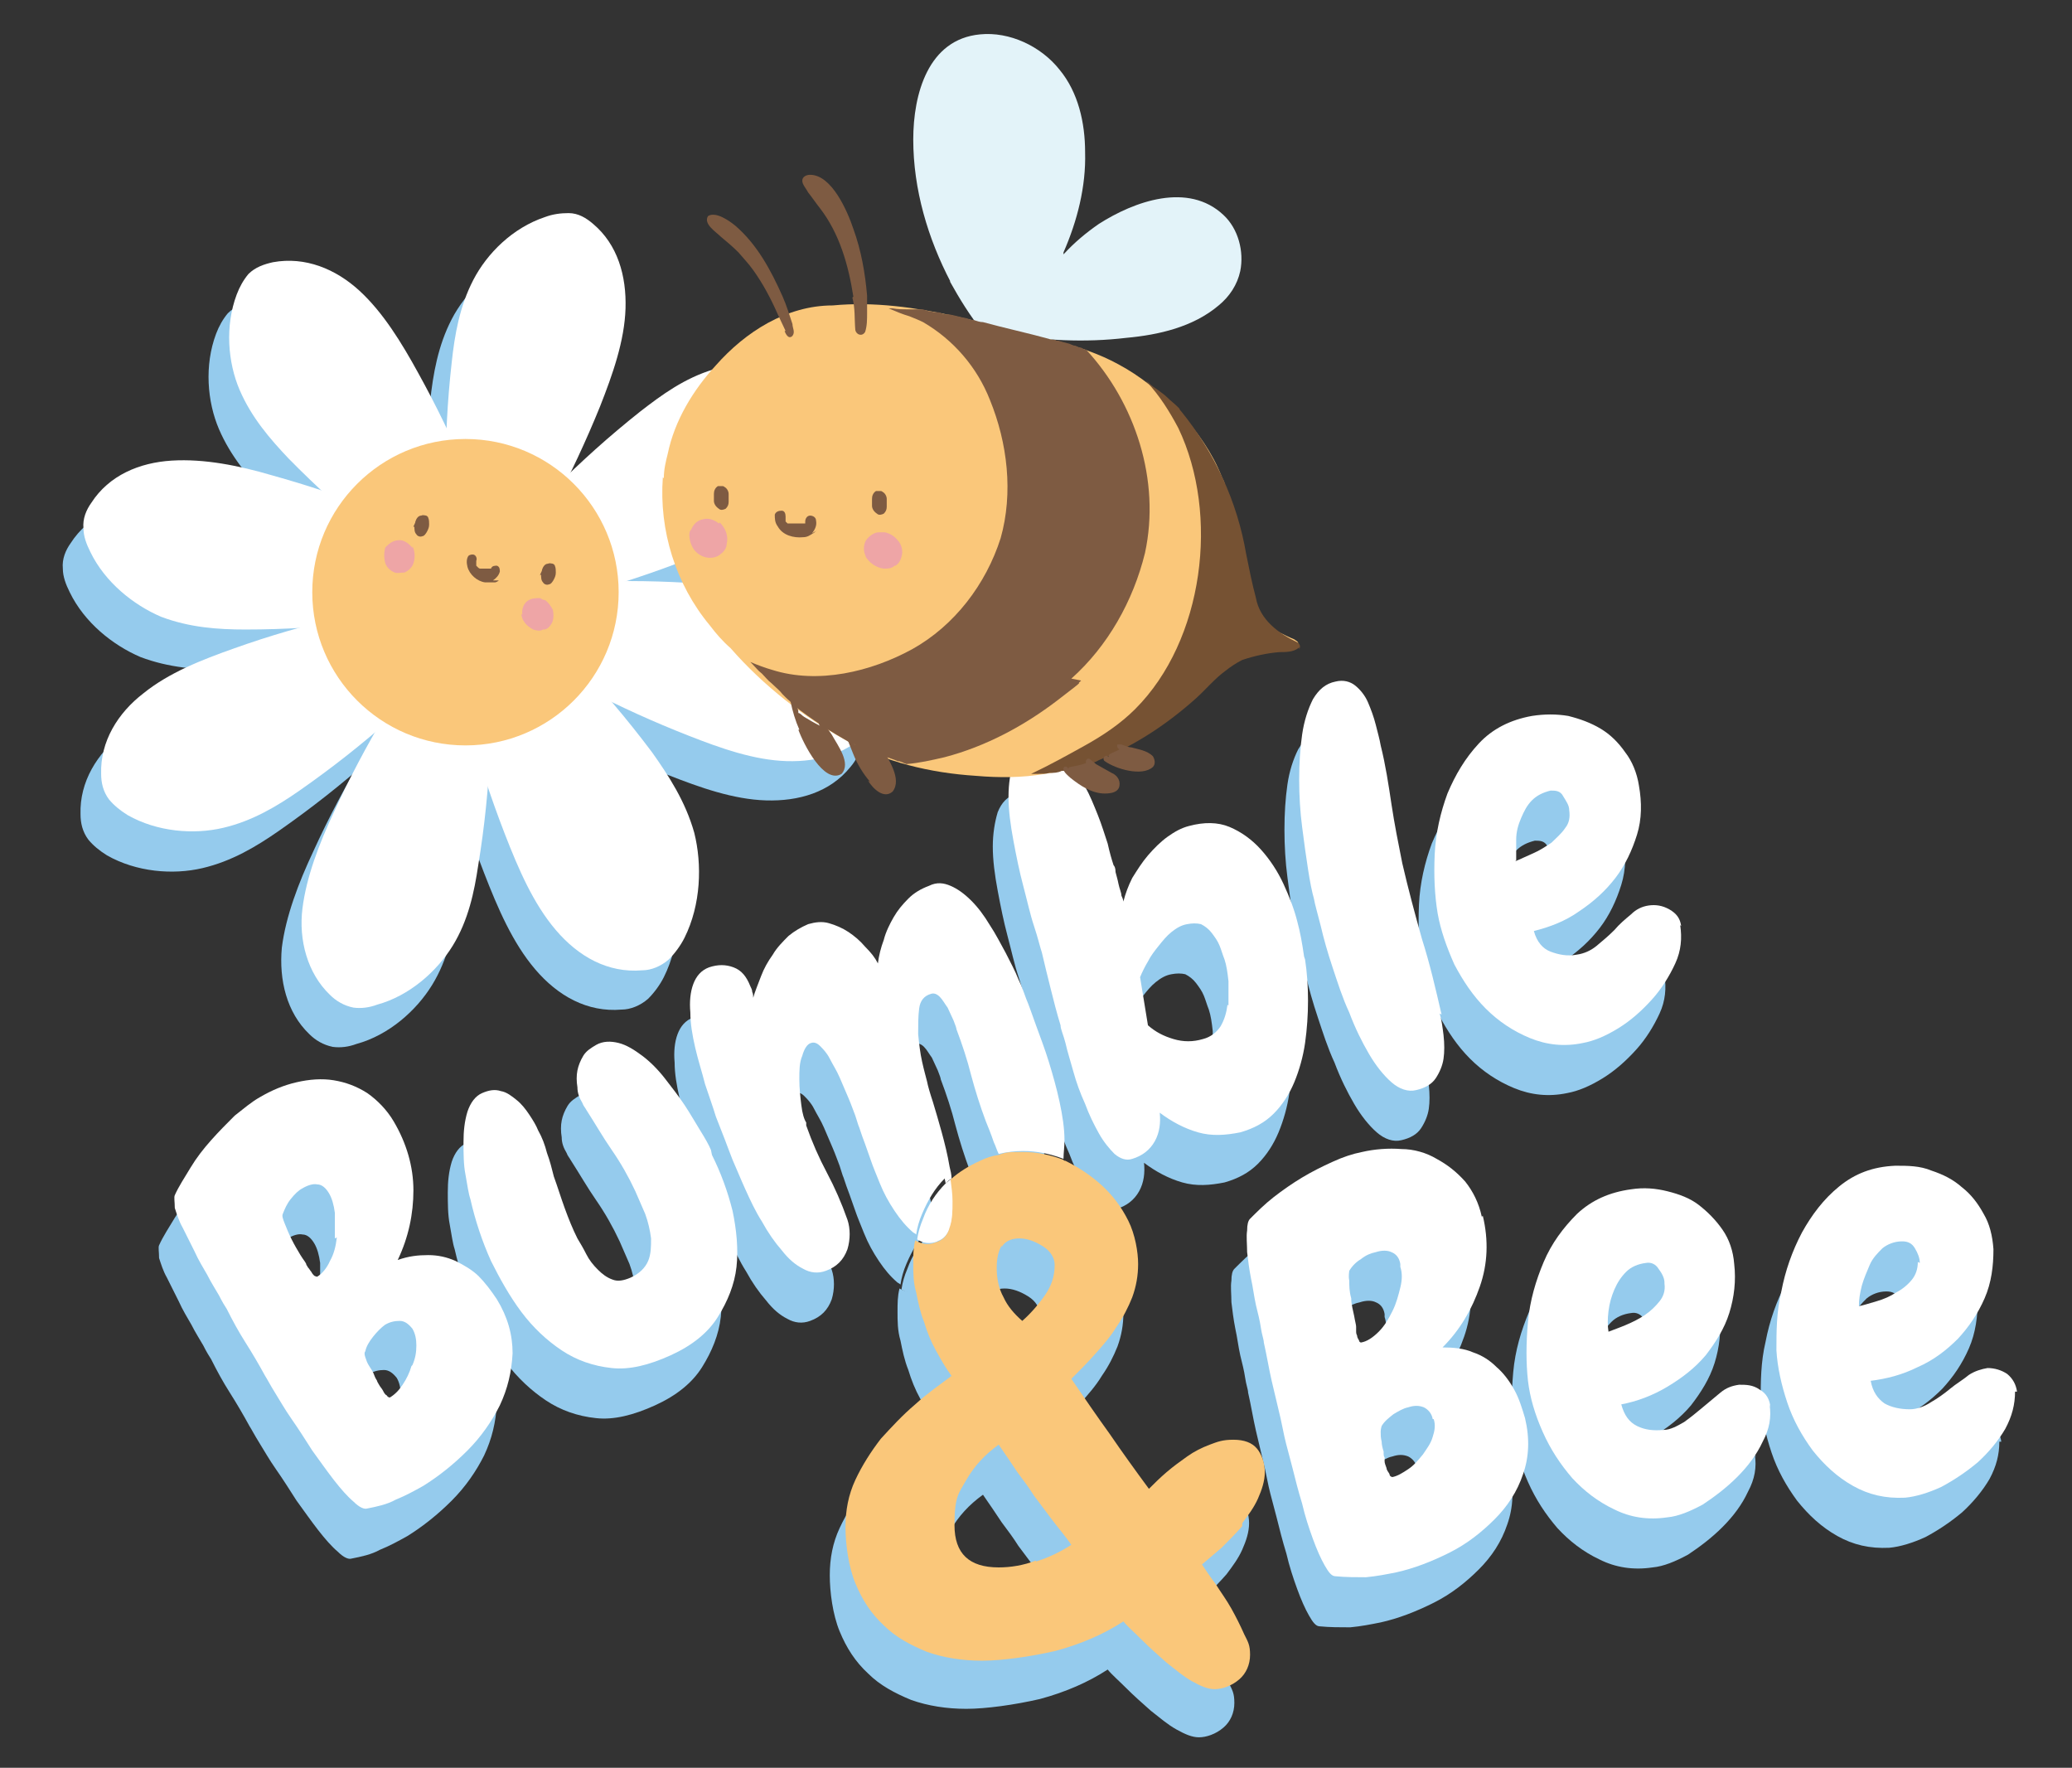
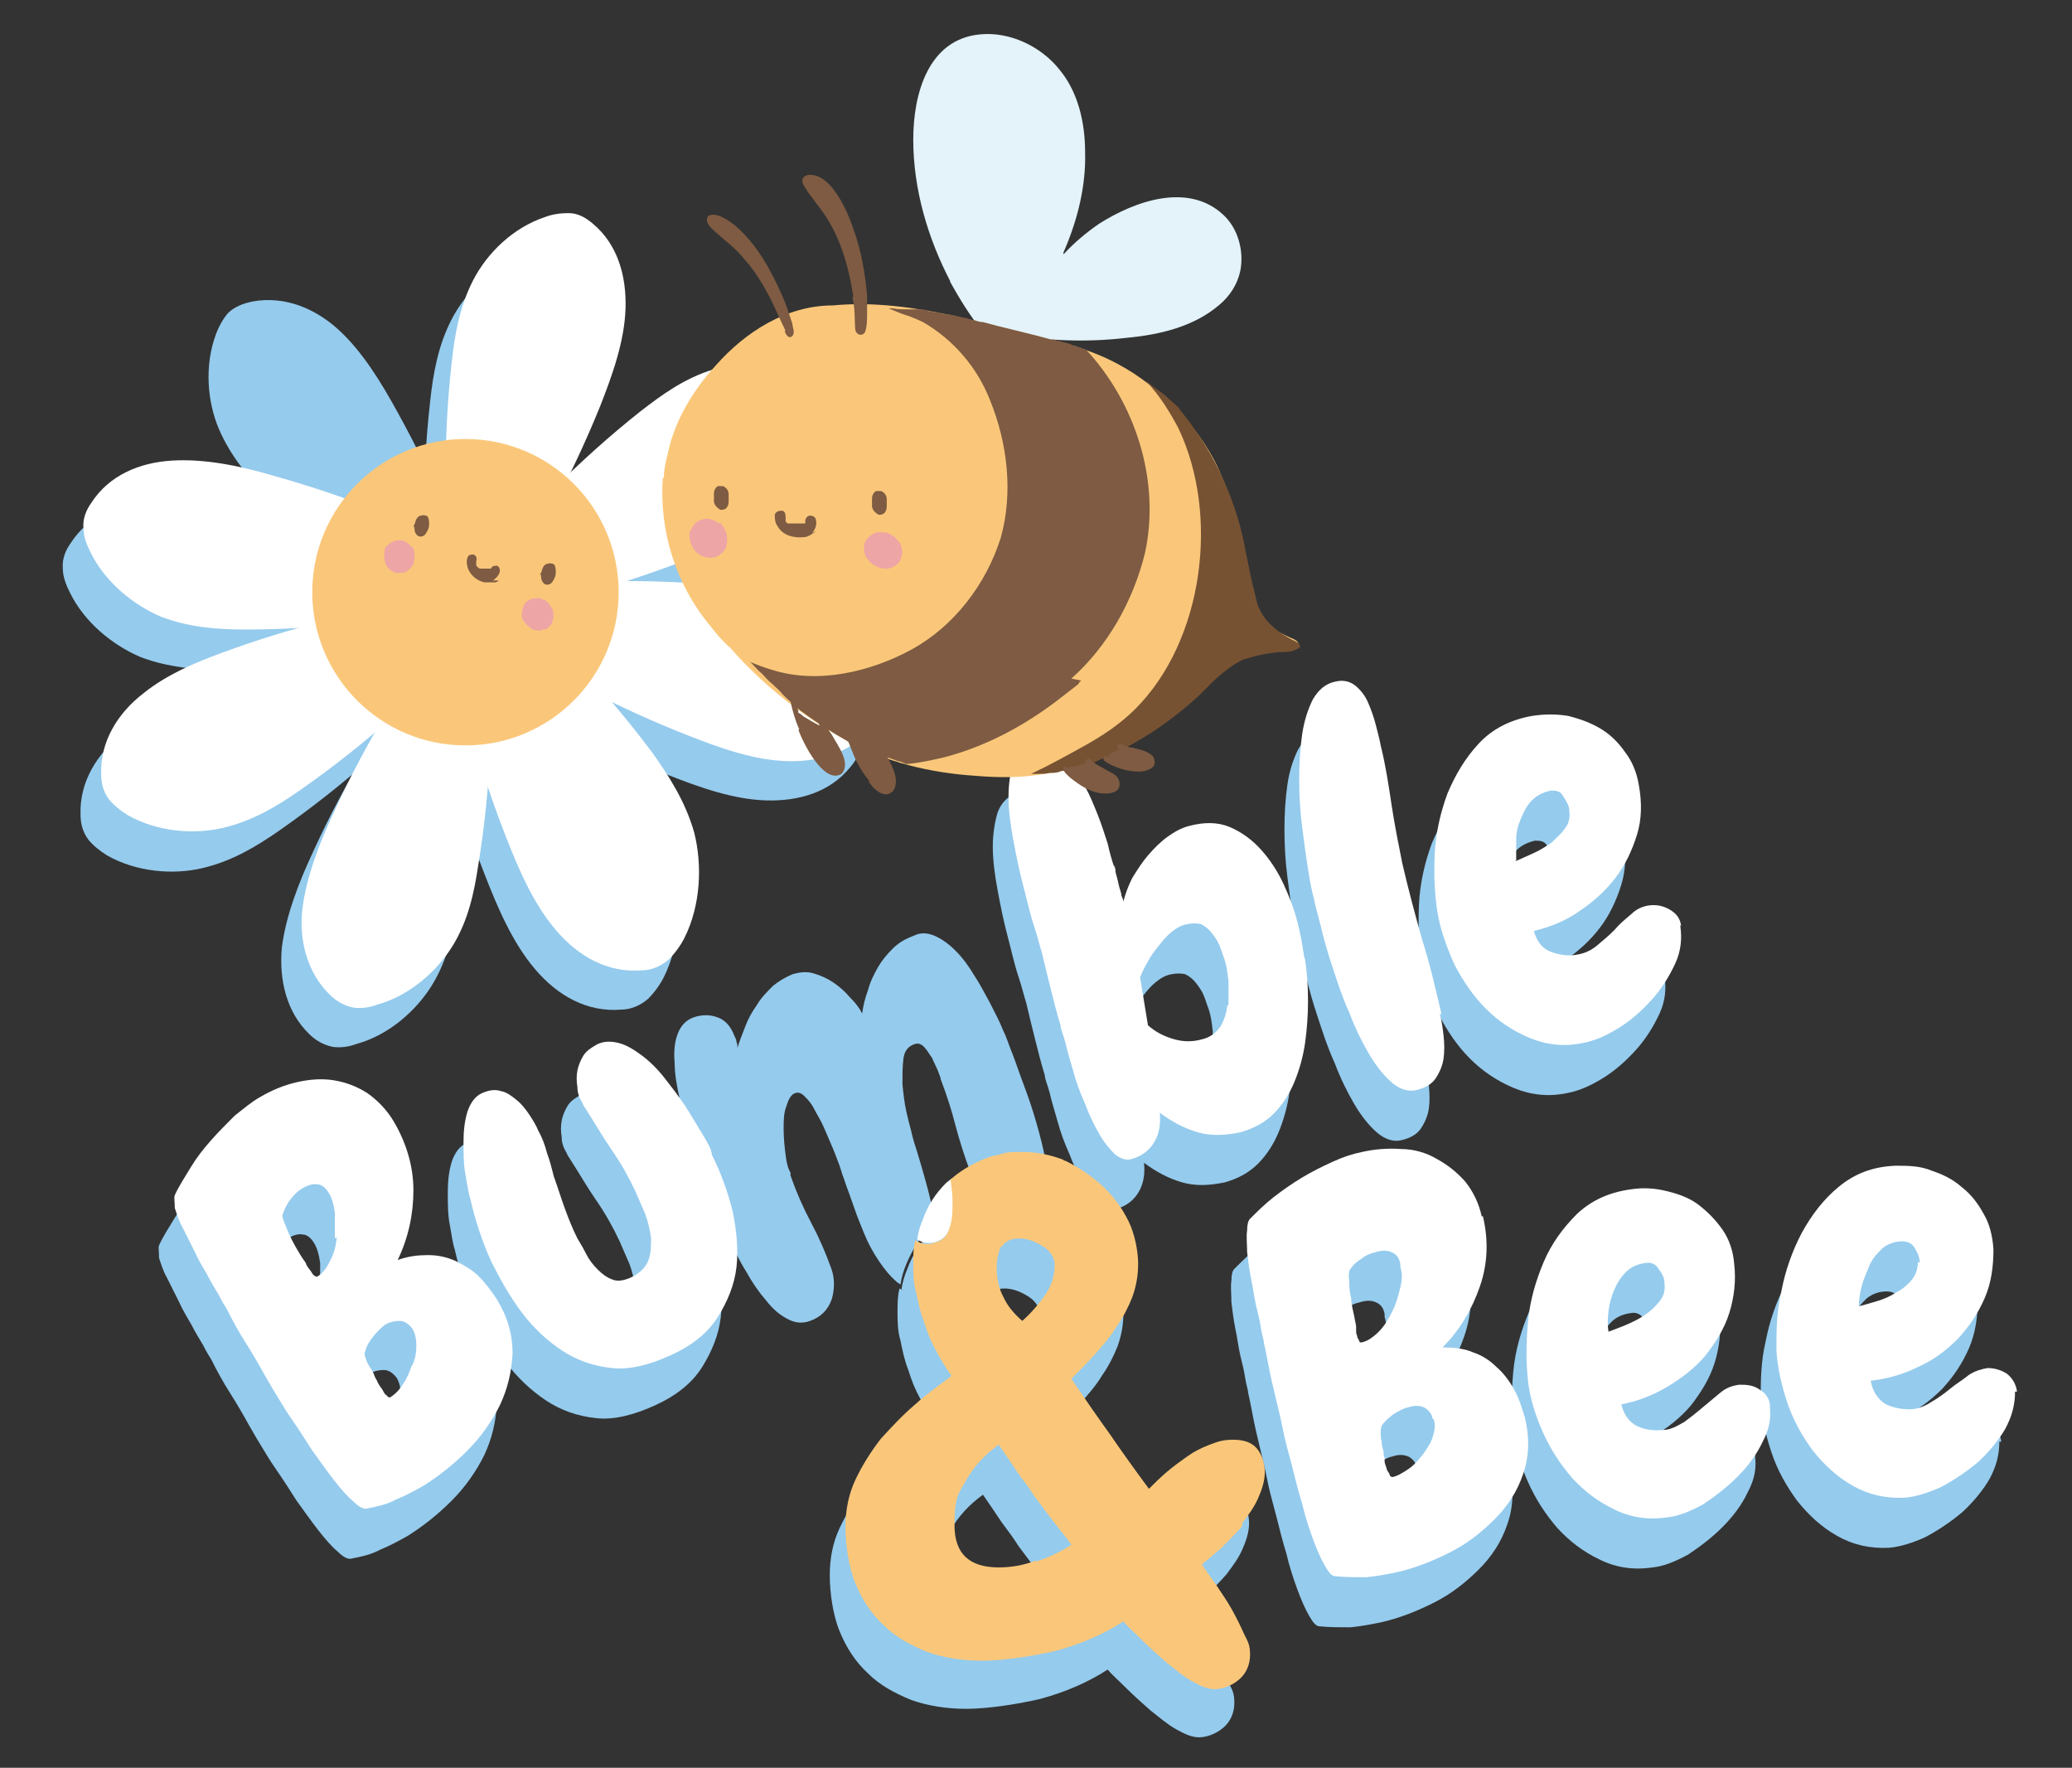
<svg xmlns="http://www.w3.org/2000/svg" id="Layer_1" version="1.1" viewBox="0 0 211 180">
  <rect x="0" y="0" width="211" height="180" fill="#333333" stroke="none" />
  <defs>
    <style>
      .st0 {
        fill: #7e5b42;
      }

      .st1 {
        fill: #eea5a6;
      }

      .st2 {
        fill: #765233;
      }

      .st3 {
        fill: #95cbed;
      }

      .st4 {
        fill: #fac77a;
      }

      .st5 {
        fill: #fff;
      }

      .st6 {
        fill: #e3f3f9;
      }
    </style>
  </defs>
  <g>
    <g>
      <g>
        <path class="st3" d="M124.1,151.6c-.8,0-1.6.2-2.4.5-.8.3-1.6.7-2.3,1.2-.7.5-1.4,1-2.1,1.6-.7.6-1.2,1.1-1.8,1.7-1.4-1.9-2.7-3.7-4-5.6-1.3-1.8-2.6-3.7-3.9-5.6.8-.8,1.6-1.6,2.4-2.5.8-.9,1.6-1.8,2.2-2.8.7-1,1.2-2,1.6-3,.4-1.1.6-2.2.6-3.4s-.3-3-1-4.4c-.7-1.4-1.6-2.6-2.7-3.6-1.1-1-2.3-1.8-3.7-2.5,0,0-.2,0-.2-.1,0,.5-.2.9-.3,1.3-.3.9-.9,1.5-1.8,1.8-.8.3-1.5.2-2.1-.3-.6-.5-1.2-1.2-1.7-2-.3-.5-.5-.9-.8-1.4-.7.1-1.3.3-1.9.6-1.1.5-2.1,1.1-3,1.9.1.8.2,1.5.2,2.2,0,1,0,1.9-.3,2.7-.2.8-.7,1.3-1.4,1.5-.7.3-1.4.2-2.1-.2-.2.8-.2,1.5-.2,2.4s0,1.9.3,2.9c.2,1,.4,2,.8,3,.3,1,.7,2,1.2,2.9.5.9,1,1.8,1.6,2.6-1.2.9-2.5,1.8-3.7,2.9-1.3,1.1-2.4,2.3-3.5,3.5-1,1.3-1.9,2.7-2.6,4.2-.7,1.5-1,3.1-1,4.8s.3,4,1,5.7c.7,1.7,1.6,3.1,2.9,4.3,1.2,1.2,2.7,2,4.4,2.7,1.7.6,3.6.9,5.6.9s4.9-.4,7.5-1c2.6-.7,4.9-1.7,6.9-3,.4.5,1.1,1.1,1.9,1.9.8.8,1.6,1.5,2.5,2.3.9.7,1.7,1.4,2.6,1.9.9.5,1.6.8,2.3.8s1.7-.3,2.5-1c.7-.6,1.1-1.5,1.1-2.5s-.2-1.3-.6-2.1c-.4-.9-.8-1.7-1.3-2.6-.5-.9-1.1-1.7-1.6-2.5-.6-.8-1-1.4-1.4-2,.6-.5,1.3-1.1,2-1.7.7-.7,1.4-1.4,2.1-2.2.6-.8,1.2-1.6,1.6-2.5.4-.9.7-1.8.7-2.7s-.3-1.8-.8-2.4c-.5-.6-1.3-.9-2.4-.9ZM100.5,132.1c.3-.6,1-.9,1.8-.9s1.6.3,2.4.8c.8.5,1.2,1.2,1.2,1.9,0,1.1-.3,2.1-1,3.1-.7,1-1.5,1.9-2.3,2.6-.8-.7-1.5-1.5-1.9-2.4-.5-.9-.7-1.9-.7-3s.2-1.7.5-2.3ZM103.9,164c-1.3.5-2.6.7-3.8.7-3,0-4.5-1.4-4.5-4.3s.4-3.2,1.2-4.6c.8-1.4,1.9-2.6,3.3-3.6.7,1,1.3,1.9,1.9,2.8.6.8,1.2,1.6,1.7,2.4.6.8,1.2,1.6,1.8,2.4.6.8,1.3,1.6,2,2.6-1.1.7-2.3,1.3-3.6,1.7Z" />
        <path class="st3" d="M47.2,135.1c-.7-.7-1.6-1.2-2.4-1.6-.9-.4-1.8-.6-2.8-.6-1,0-2,.1-3.1.5,1.1-2.3,1.6-4.7,1.6-7.1,0-2.4-.7-4.8-2-7-.7-1.2-1.7-2.2-2.7-2.9-1.1-.7-2.2-1.1-3.4-1.3-1.2-.2-2.5-.1-3.8.2-1.3.3-2.5.8-3.7,1.5-.9.5-1.7,1.2-2.6,1.9-.8.8-1.6,1.6-2.4,2.5-.8.9-1.5,1.8-2.1,2.8-.6,1-1.2,1.9-1.6,2.8-.1.2,0,.7,0,1.3.2.6.4,1.3.8,2,.4.8.8,1.6,1.2,2.4.4.9.9,1.7,1.3,2.4.4.8.8,1.4,1.2,2.1.3.6.6,1.1.8,1.4.6,1.2,1.2,2.3,1.9,3.4.7,1.1,1.4,2.3,2,3.4.2.3.5.9,1,1.7.5.8,1,1.7,1.7,2.7.7,1,1.4,2.1,2.1,3.2.8,1.1,1.5,2.1,2.2,3,.7.9,1.4,1.7,2,2.2.6.6,1.1.8,1.4.7,1-.2,2-.4,2.9-.9,1-.4,1.9-.9,2.8-1.4,1.6-1,3.1-2.2,4.5-3.6,1.4-1.4,2.5-3,3.3-4.6.8-1.7,1.2-3.4,1.3-5.3,0-1.9-.5-3.7-1.6-5.5-.6-.9-1.2-1.7-1.9-2.4ZM32.8,131.1c-.1.9-.3,1.7-.7,2.4-.3.7-.8,1.3-1.3,1.6,0,0-.1,0-.3-.1-.1-.1-.2-.2-.3-.4-.1-.1-.2-.3-.3-.4s-.1-.2-.2-.3c0-.2-.3-.5-.6-1-.3-.5-.6-1-.9-1.6-.3-.6-.5-1.1-.7-1.6-.2-.5-.3-.8-.2-1,.2-.5.4-1,.8-1.5.4-.5.8-.9,1.2-1.1.5-.3,1.1-.5,1.5-.4.5,0,.9.4,1.2.9.3.5.5,1.2.6,2,0,.9,0,1.7,0,2.6ZM40.3,144.1c-.2.7-.5,1.3-.9,1.9-.4.6-.8,1-1.3,1.3,0,0-.2,0-.3-.2-.2-.1-.3-.3-.4-.5-.1-.2-.3-.4-.4-.6-.1-.2-.2-.3-.2-.4,0,0-.2-.3-.3-.6-.1-.3-.3-.6-.5-.9-.2-.3-.3-.6-.4-.9-.1-.3-.1-.5,0-.6.1-.5.4-1,.8-1.5.4-.5.8-.9,1.2-1.2.5-.3,1-.4,1.5-.4.5,0,.9.3,1.3.8.3.5.4,1.1.4,1.7,0,.7-.1,1.3-.4,2Z" />
        <path class="st3" d="M70.8,122.2c-.2-.5-.6-1.2-1.1-2-.5-.8-1-1.7-1.6-2.6-.6-.9-1.3-1.8-2-2.7-.7-.9-1.5-1.7-2.3-2.3-.8-.6-1.6-1.1-2.4-1.3-.8-.2-1.6-.2-2.3.2-.5.3-1,.6-1.3,1.1-.3.5-.5,1-.6,1.5-.1.5-.1,1.1,0,1.7,0,.6.2,1.1.5,1.6.1.3.3.5.4.7.9,1.4,1.7,2.8,2.6,4.1.9,1.3,1.7,2.7,2.4,4.2.3.7.6,1.4,1,2.3.3.8.5,1.7.6,2.5,0,.8,0,1.6-.3,2.3-.3.7-.9,1.3-1.8,1.7-.7.3-1.3.4-1.8.2-.6-.2-1.1-.6-1.5-1-.5-.5-.9-1-1.2-1.6-.3-.6-.6-1.1-.9-1.6-.5-1-.9-2-1.3-3.1-.4-1.1-.7-2.1-1.1-3.2-.2-.8-.4-1.6-.7-2.4-.2-.8-.5-1.6-.9-2.3-.2-.5-.5-1-.9-1.6-.4-.6-.8-1.1-1.3-1.5-.5-.4-1-.8-1.6-.9-.6-.2-1.2-.1-1.9.2-.7.3-1.2,1-1.5,1.9-.3,1-.4,2-.4,3.1,0,1.1,0,2.3.2,3.3.2,1.1.3,1.9.5,2.5.5,2.2,1.2,4.3,2.1,6.3.9,1.8,1.9,3.6,3.1,5.2,1.2,1.6,2.6,2.9,4.1,3.9,1.5,1,3.2,1.6,5.1,1.8,1.8.2,3.8-.3,6-1.3,2.2-1,3.8-2.3,4.8-3.9,1-1.6,1.7-3.3,1.9-5.1.2-1.8,0-3.8-.4-5.7-.5-2-1.2-3.9-2.1-5.7Z" />
        <path class="st3" d="M94.7,125.6c.2-.2.4-.4.6-.5,0-.4-.1-.8-.2-1.2-.2-1.2-.5-2.4-.8-3.5-.3-1.1-.6-2.1-.9-3.1-.3-.9-.5-1.6-.6-2.1-.1-.4-.3-1.1-.5-2-.2-.9-.3-1.8-.4-2.8,0-1,0-1.8.1-2.6.1-.8.5-1.3,1.2-1.5.3-.1.6,0,.9.3.3.3.5.7.8,1.1.2.4.4.9.6,1.3.2.5.3.8.3.9.6,1.6,1.1,3.1,1.5,4.7.4,1.5.9,3.1,1.5,4.7.2.5.5,1.2.8,2.1.2.4.3.8.5,1.2.8-.2,1.7-.3,2.5-.3,1.4,0,2.8.3,4.1.8,0-.6.1-1.2.1-1.9,0-1.2-.2-2.5-.5-3.9-.3-1.4-.7-2.8-1.1-4.1-.4-1.3-.9-2.6-1.3-3.7-.4-1.1-.7-2-1-2.7-.2-.5-.4-1.2-.8-2-.3-.8-.8-1.7-1.3-2.7-.5-.9-1-1.9-1.6-2.8-.6-1-1.2-1.8-1.9-2.5-.7-.7-1.4-1.2-2.1-1.5-.7-.3-1.4-.4-2.2,0-.8.3-1.5.7-2.1,1.3-.6.6-1.1,1.2-1.5,1.9-.4.7-.8,1.5-1,2.3-.3.8-.5,1.6-.6,2.4-.3-.6-.7-1.1-1.3-1.7-.5-.6-1.1-1.1-1.7-1.5-.6-.4-1.3-.7-2-.9-.7-.2-1.4-.1-2.1.1-.7.3-1.4.7-2,1.2-.6.6-1.2,1.2-1.6,1.9-.5.7-.9,1.4-1.2,2.2-.3.8-.6,1.5-.8,2.2,0-.2,0-.4-.1-.6,0-.2-.1-.4-.2-.6-.4-1-.9-1.6-1.7-1.9-.8-.3-1.6-.3-2.5,0-.8.3-1.3.9-1.6,1.7-.3.8-.4,1.8-.3,2.9,0,1.1.2,2.3.5,3.6.3,1.3.7,2.5,1,3.7.4,1.2.8,2.3,1.1,3.3.4,1,.7,1.8.9,2.3.2.5.4,1.1.8,2.1.4.9.8,1.9,1.3,3,.5,1.1,1,2.2,1.7,3.3.6,1.1,1.3,2.1,2,2.9.7.9,1.4,1.5,2.2,1.9.7.4,1.5.5,2.3.2,1.1-.4,1.8-1.1,2.2-2.2.3-1,.3-2.1,0-3-.6-1.7-1.3-3.3-2.1-4.8-.8-1.5-1.5-3.1-2.1-4.8v-.3c-.2-.3-.4-.9-.5-1.8-.1-.8-.2-1.7-.2-2.6,0-.9,0-1.7.3-2.4.2-.7.5-1.2.9-1.3.3-.1.6,0,.9.3.3.3.7.7,1,1.3.3.6.7,1.2,1,1.9s.6,1.4.9,2.1c.3.7.5,1.3.7,1.8.2.6.3,1,.4,1.2.2.6.4,1.2.6,1.7.2.6.4,1.1.6,1.7.2.6.5,1.3.9,2.3.4,1,.9,1.9,1.5,2.8.6.9,1.2,1.6,1.9,2.2,0,0,.2.1.3.2.1-.7.3-1.4.6-2.1.6-1.4,1.3-2.6,2.3-3.6Z" />
        <path class="st3" d="M93.8,131.5c.7-.2,1.1-.7,1.4-1.5.2-.8.3-1.7.3-2.7,0-.7,0-1.4-.2-2.2-.2.2-.4.3-.6.5-1,1-1.8,2.2-2.3,3.6-.3.7-.5,1.4-.6,2.1.6.4,1.3.5,2.1.2Z" />
        <path class="st3" d="M100.2,122.6c.2.5.5.9.8,1.4.5.8,1.1,1.5,1.7,2,.6.5,1.3.6,2.1.3.9-.3,1.5-.9,1.8-1.8.1-.4.2-.8.3-1.3-1.3-.5-2.7-.8-4.1-.8s-1.7,0-2.5.3Z" />
        <path class="st3" d="M131.2,102.5c-.2-1.4-.4-2.5-.7-3.6-.3-1.2-.8-2.5-1.4-3.8-.6-1.3-1.4-2.5-2.3-3.5-.9-1-2-1.8-3.2-2.3-1.2-.5-2.6-.5-4.1-.1-.8.2-1.5.6-2.2,1.1-.7.5-1.4,1.2-2,1.9-.6.7-1.1,1.5-1.6,2.3-.4.8-.7,1.6-.9,2.4,0,0,0-.2-.2-.6,0-.3-.2-.7-.3-1.2s-.2-.8-.3-1.2c0-.4-.1-.6-.2-.7-.2-.6-.4-1.3-.6-2.2-.3-.9-.6-1.9-1-2.9-.4-1-.8-2-1.3-2.9-.5-1-1-1.8-1.6-2.5-.6-.7-1.2-1.3-1.8-1.6-.6-.4-1.3-.4-2-.3-.9.3-1.5.9-1.9,1.9-.3,1-.5,2.2-.5,3.5,0,1.4.2,2.9.5,4.5.3,1.6.6,3.1,1,4.6.4,1.5.7,2.9,1.1,4.1.4,1.2.6,2.1.8,2.7.3,1.3.6,2.5.9,3.7.3,1.2.6,2.4,1,3.7,0,.4.3,1,.5,1.8.2.9.5,1.8.8,2.9.3,1.1.7,2.2,1.2,3.3.4,1.1.9,2.1,1.4,3,.5.9,1.1,1.6,1.6,2.1.6.5,1.2.7,1.8.5,1-.3,1.8-.9,2.3-1.8.5-.9.6-1.9.5-2.9,1.2.9,2.5,1.6,3.9,2,1.4.4,2.8.3,4.3,0,1.4-.4,2.5-1,3.4-1.9.9-.9,1.6-2,2.1-3.2.5-1.2.9-2.6,1.1-4,.2-1.4.3-2.9.3-4.3,0-1.5-.1-2.9-.3-4.2ZM123.4,107.4c-.1.8-.3,1.5-.7,2.2-.4.6-1,1.1-1.8,1.3-1,.3-2,.3-3,0-1-.3-1.8-.7-2.6-1.4l-.8-4.9c.2-.5.5-1.1.8-1.6.3-.6.7-1.1,1.1-1.6.4-.5.8-1,1.3-1.4.5-.4,1-.7,1.6-.8.5-.1,1-.1,1.4,0,.4.2.8.5,1.1.9.3.4.6.8.8,1.3.2.5.3.9.5,1.4.2.6.3,1.3.4,2.2,0,.9,0,1.7,0,2.5Z" />
        <path class="st3" d="M145.3,108.4c-.6-2.6-1.2-5.2-2-7.7-.7-2.5-1.4-5.1-2-7.7-.4-2-.8-4-1.1-6-.3-2-.6-4-1.1-6-.1-.6-.3-1.3-.5-2.1-.2-.8-.5-1.6-.8-2.3-.3-.7-.8-1.3-1.3-1.7-.5-.4-1.2-.6-2-.4-1,.2-1.7.8-2.3,1.8-.5,1-.9,2.2-1.1,3.6-.2,1.4-.3,2.9-.3,4.6,0,1.6.1,3.3.3,4.8.2,1.6.4,3,.6,4.3.2,1.3.4,2.3.6,3,.1.6.4,1.6.7,2.8.3,1.3.7,2.7,1.2,4.2.5,1.5,1,3.1,1.7,4.6.6,1.6,1.3,3,2,4.2.7,1.2,1.5,2.2,2.3,2.9.8.7,1.7,1,2.5.8.9-.2,1.6-.6,2-1.2.4-.6.7-1.3.8-2,.1-.7.1-1.5,0-2.4-.1-.8-.2-1.6-.4-2.2Z" />
        <path class="st3" d="M169.6,99.4c-.1-.8-.5-1.3-1.2-1.7-.7-.4-1.4-.5-2.1-.4-.7.1-1.3.4-1.8.9-.6.5-1.2,1-1.7,1.6-.6.6-1.2,1.1-1.8,1.6-.6.5-1.3.8-2,.9-1,.2-1.9,0-2.7-.3-.8-.3-1.4-1-1.7-2.1,1.6-.4,3.2-1,4.6-2,1.5-1,2.7-2.1,3.7-3.4,1-1.3,1.7-2.8,2.2-4.4.5-1.6.5-3.3.2-5-.2-1.3-.7-2.5-1.4-3.4-.7-1-1.5-1.8-2.5-2.4-1-.6-2.1-1-3.3-1.3-1.2-.2-2.4-.2-3.7,0-2.2.4-4,1.3-5.4,2.8-1.4,1.5-2.4,3.2-3.2,5.1-.7,1.9-1.2,4-1.3,6.2-.1,2.2,0,4.2.3,6,.3,1.7.9,3.4,1.7,5.2.9,1.7,1.9,3.2,3.2,4.5,1.3,1.3,2.8,2.3,4.5,3,1.7.7,3.5.9,5.4.5,1.1-.2,2.3-.7,3.6-1.5,1.3-.8,2.4-1.8,3.4-2.9,1-1.1,1.8-2.4,2.4-3.7.6-1.3.7-2.6.5-3.9ZM152.8,92.7c0-.6,0-1.3,0-2.1,0-.8.2-1.5.5-2.2.3-.7.6-1.3,1.1-1.8.5-.5,1.1-.8,1.9-1,.5,0,1,0,1.3.6.3.5.6.9.6,1.4.1.7,0,1.3-.4,1.8-.4.6-.9,1-1.4,1.5-.6.4-1.2.8-1.9,1.1-.7.3-1.3.6-1.8.8Z" />
      </g>
      <g>
        <path class="st3" d="M149.4,128.9c.6,2.5.5,4.9-.3,7.2-.8,2.3-2,4.4-3.8,6.2,1.1,0,2.2.1,3.1.5.9.3,1.7.8,2.4,1.5.7.6,1.3,1.4,1.8,2.3.5.9.8,1.9,1.1,2.9.5,2.1.4,4-.2,5.7-.6,1.8-1.6,3.3-2.9,4.6-1.3,1.3-2.8,2.5-4.6,3.4-1.8.9-3.6,1.6-5.4,2-1,.2-2,.4-3.1.5-1,0-2.1,0-3.1-.1-.4,0-.7-.4-1.1-1.1-.4-.7-.8-1.6-1.2-2.7-.4-1.1-.8-2.3-1.1-3.6-.4-1.3-.7-2.5-1-3.7-.3-1.2-.6-2.2-.8-3.1-.2-.9-.3-1.5-.4-1.9-.3-1.3-.6-2.5-.9-3.8-.3-1.3-.5-2.6-.8-3.9,0-.3-.2-.8-.3-1.5-.1-.7-.3-1.5-.5-2.3-.2-.9-.3-1.8-.5-2.7-.2-1-.3-1.9-.4-2.7,0-.8-.1-1.6,0-2.2,0-.6.1-1,.3-1.2.7-.7,1.5-1.5,2.4-2.2.9-.7,1.9-1.4,2.9-2,1-.6,2-1.1,3.1-1.6s2-.8,3-1c1.3-.3,2.7-.4,4-.3,1.3,0,2.6.4,3.6,1,1.1.6,2,1.3,2.9,2.3.8,1,1.4,2.2,1.7,3.6ZM141,133.8c-.1-.6-.4-1-.9-1.2-.4-.2-1-.2-1.6,0-.5.1-1,.3-1.5.7-.5.3-.9.7-1.2,1.2,0,.1-.1.5,0,1,0,.5,0,1.1.2,1.8,0,.6.2,1.3.3,1.8.1.6.2.9.2,1.1,0,0,0,.2,0,.4s0,.3.1.5c0,.2.1.3.2.5,0,.1.1.2.2.2.6-.1,1.2-.5,1.8-1.1.6-.6,1-1.3,1.4-2.1.4-.8.6-1.6.8-2.4.2-.8.2-1.5,0-2.1ZM144.3,149.5c-.1-.6-.5-1-.9-1.2-.5-.2-1-.2-1.6,0-.5.1-1,.4-1.5.7-.5.4-.9.7-1.2,1.2,0,0-.1.3-.1.6,0,.3,0,.6.1,1,0,.3.1.7.2,1,0,.3,0,.5.1.6,0,0,0,.2,0,.4,0,.2.1.4.2.7,0,.2.2.4.3.6,0,.2.2.3.3.3.5-.1,1-.4,1.6-.8.6-.4,1-.9,1.5-1.5.4-.6.8-1.1,1-1.8.2-.6.3-1.2.1-1.8Z" />
        <path class="st3" d="M178.7,148.1c.2,1.3,0,2.5-.7,3.8-.6,1.3-1.5,2.5-2.6,3.6-1.1,1.1-2.3,2-3.5,2.8-1.3.7-2.5,1.2-3.6,1.3-2,.3-3.8,0-5.4-.8-1.7-.8-3.1-1.9-4.3-3.2-1.2-1.4-2.2-2.9-3-4.7-.8-1.8-1.3-3.5-1.5-5.2-.2-1.8-.2-3.8,0-6,.2-2.2.8-4.2,1.6-6.1.8-1.9,2-3.5,3.4-4.9,1.5-1.4,3.3-2.2,5.5-2.5,1.3-.2,2.5-.1,3.7.2,1.2.3,2.3.7,3.2,1.4.9.7,1.7,1.5,2.4,2.5.7,1,1.1,2.2,1.2,3.5.2,1.7,0,3.4-.5,5-.5,1.6-1.4,3-2.4,4.3-1.1,1.3-2.4,2.3-3.9,3.2-1.5.9-3.1,1.5-4.7,1.8.3,1.1.8,1.8,1.6,2.2.8.4,1.7.5,2.7.4.7,0,1.4-.4,2.1-.8.7-.5,1.3-1,1.9-1.5.6-.5,1.2-1,1.8-1.5.6-.5,1.2-.7,1.9-.8.7,0,1.4,0,2.1.5.7.4,1,1,1.1,1.8ZM168,135.7c0-.5-.3-1-.6-1.4-.3-.5-.8-.7-1.3-.6-.8.1-1.5.4-2,.9s-.9,1.1-1.2,1.8c-.3.7-.5,1.4-.6,2.2-.1.8-.1,1.5,0,2.1.5-.2,1.1-.4,1.8-.7.7-.3,1.3-.6,1.9-1,.6-.4,1.1-.9,1.5-1.4.4-.5.6-1.1.5-1.8Z" />
        <path class="st3" d="M203.6,146.8c0,1.3-.3,2.5-1,3.8-.7,1.2-1.7,2.4-2.8,3.4-1.2,1-2.4,1.8-3.7,2.5-1.3.6-2.6,1-3.7,1.1-2,.1-3.7-.3-5.3-1.2-1.6-.9-2.9-2.1-4.1-3.6-1.1-1.5-2-3.1-2.6-4.9-.6-1.8-1-3.6-1.1-5.3,0-1.9,0-3.9.5-6,.4-2.1,1.1-4.1,2.1-6,1-1.8,2.2-3.4,3.8-4.7,1.6-1.3,3.4-2,5.7-2.1,1.3,0,2.5,0,3.7.5,1.2.4,2.2.9,3.1,1.7.9.7,1.6,1.6,2.2,2.7.6,1,.9,2.2,1,3.6,0,1.7-.2,3.4-.9,5-.7,1.6-1.6,2.9-2.7,4.1-1.2,1.2-2.5,2.2-4.1,2.9-1.6.8-3.2,1.2-4.8,1.4.2,1.1.7,1.8,1.4,2.3.7.4,1.6.6,2.6.6.7,0,1.5-.3,2.1-.7.7-.4,1.4-.9,2-1.4.6-.5,1.3-.9,1.9-1.4.6-.4,1.3-.6,1.9-.7.7,0,1.4.2,2,.6.6.5.9,1.1,1,1.8ZM193.9,133.7c0-.5-.2-1-.5-1.5-.3-.5-.7-.7-1.3-.7-.8,0-1.5.3-2,.7-.5.5-1,1-1.3,1.7-.3.7-.6,1.4-.8,2.1-.2.8-.3,1.4-.3,2.1.5-.1,1.1-.3,1.8-.5.7-.2,1.4-.5,2-.9.6-.3,1.2-.8,1.6-1.3.4-.5.6-1.1.6-1.8Z" />
      </g>
    </g>
    <g>
      <g>
        <path class="st5" d="M48.8,130c-.7-.7-1.6-1.2-2.4-1.6-.9-.4-1.8-.6-2.8-.6-1,0-2,.1-3.1.5,1.1-2.3,1.6-4.7,1.6-7.1,0-2.4-.7-4.8-2-7-.7-1.2-1.7-2.2-2.7-2.9-1.1-.7-2.2-1.1-3.4-1.3-1.2-.2-2.5-.1-3.8.2-1.3.3-2.5.8-3.7,1.5-.9.5-1.7,1.2-2.6,1.9-.8.8-1.6,1.6-2.4,2.5-.8.9-1.5,1.8-2.1,2.8-.6,1-1.2,1.9-1.6,2.8-.1.2,0,.7,0,1.3.2.6.4,1.3.8,2,.4.8.8,1.6,1.2,2.4.4.9.9,1.7,1.3,2.4.4.8.8,1.4,1.2,2.1.3.6.6,1.1.8,1.4.6,1.2,1.2,2.3,1.9,3.4.7,1.1,1.4,2.3,2,3.4.2.3.5.9,1,1.7.5.8,1,1.7,1.7,2.7.7,1,1.4,2.1,2.1,3.2.8,1.1,1.5,2.1,2.2,3,.7.9,1.4,1.7,2,2.2.6.6,1.1.8,1.4.7,1-.2,2-.4,2.9-.9,1-.4,1.9-.9,2.8-1.4,1.6-1,3.1-2.2,4.5-3.6,1.4-1.4,2.5-3,3.3-4.6.8-1.7,1.2-3.4,1.3-5.3,0-1.9-.5-3.7-1.6-5.5-.6-.9-1.2-1.7-1.9-2.4ZM34.3,126c-.1.9-.3,1.7-.7,2.4-.3.7-.8,1.3-1.3,1.6,0,0-.1,0-.3-.1-.1-.1-.2-.2-.3-.4-.1-.1-.2-.3-.3-.4s-.1-.2-.2-.3c0-.2-.3-.5-.6-1-.3-.5-.6-1-.9-1.6-.3-.6-.5-1.1-.7-1.6-.2-.5-.3-.8-.2-1,.2-.5.4-1,.8-1.5.4-.5.8-.9,1.2-1.1.5-.3,1.1-.5,1.5-.4.5,0,.9.4,1.2.9.3.5.5,1.2.6,2,0,.9,0,1.7,0,2.6ZM41.9,139.1c-.2.7-.5,1.3-.9,1.9-.4.6-.8,1-1.3,1.3,0,0-.2,0-.3-.2-.2-.1-.3-.3-.4-.5-.1-.2-.3-.4-.4-.6-.1-.2-.2-.3-.2-.4,0,0-.2-.3-.3-.6-.1-.3-.3-.6-.5-.9-.2-.3-.3-.6-.4-.9-.1-.3-.1-.5,0-.6.1-.5.4-1,.8-1.5.4-.5.8-.9,1.2-1.2.5-.3,1-.4,1.5-.4.5,0,.9.3,1.3.8.3.5.4,1.1.4,1.7,0,.7-.1,1.3-.4,2Z" />
        <path class="st5" d="M72.4,117.1c-.2-.5-.6-1.2-1.1-2-.5-.8-1-1.7-1.6-2.6-.6-.9-1.3-1.8-2-2.7-.7-.9-1.5-1.7-2.3-2.3-.8-.6-1.6-1.1-2.4-1.3-.8-.2-1.6-.2-2.3.2-.5.3-1,.6-1.3,1.1-.3.5-.5,1-.6,1.5-.1.5-.1,1.1,0,1.7,0,.6.2,1.1.5,1.6.1.3.3.5.4.7.9,1.4,1.7,2.8,2.6,4.1.9,1.3,1.7,2.7,2.4,4.2.3.7.6,1.4,1,2.3.3.8.5,1.7.6,2.5,0,.8,0,1.6-.3,2.3-.3.7-.9,1.3-1.8,1.7-.7.3-1.3.4-1.8.2-.6-.2-1.1-.6-1.5-1-.5-.5-.9-1-1.2-1.6-.3-.6-.6-1.1-.9-1.6-.5-1-.9-2-1.3-3.1-.4-1.1-.7-2.1-1.1-3.2-.2-.8-.4-1.6-.7-2.4-.2-.8-.5-1.6-.9-2.3-.2-.5-.5-1-.9-1.6-.4-.6-.8-1.1-1.3-1.5-.5-.4-1-.8-1.6-.9-.6-.2-1.2-.1-1.9.2-.7.3-1.2,1-1.5,1.9-.3,1-.4,2-.4,3.1,0,1.1,0,2.3.2,3.3.2,1.1.3,1.9.5,2.5.5,2.2,1.2,4.3,2.1,6.3.9,1.8,1.9,3.6,3.1,5.2,1.2,1.6,2.6,2.9,4.1,3.9,1.5,1,3.2,1.6,5.1,1.8,1.8.2,3.8-.3,6-1.3,2.2-1,3.8-2.3,4.8-3.9,1-1.6,1.7-3.3,1.9-5.1.2-1.8,0-3.8-.4-5.7-.5-2-1.2-3.9-2.1-5.7Z" />
-         <path class="st5" d="M96.3,120.5c.2-.2.4-.4.6-.5,0-.4-.1-.8-.2-1.2-.2-1.2-.5-2.4-.8-3.5-.3-1.1-.6-2.1-.9-3.1-.3-.9-.5-1.6-.6-2.1-.1-.4-.3-1.1-.5-2-.2-.9-.3-1.8-.4-2.8,0-1,0-1.8.1-2.6.1-.8.5-1.3,1.2-1.5.3-.1.6,0,.9.3.3.3.5.7.8,1.1.2.4.4.9.6,1.3.2.5.3.8.3.9.6,1.6,1.1,3.1,1.5,4.7.4,1.5.9,3.1,1.5,4.7.2.5.5,1.2.8,2.1.2.4.3.8.5,1.2.8-.2,1.7-.3,2.5-.3,1.4,0,2.8.3,4.1.8,0-.6.1-1.2.1-1.9,0-1.2-.2-2.5-.5-3.9-.3-1.4-.7-2.8-1.1-4.1-.4-1.3-.9-2.6-1.3-3.7-.4-1.1-.7-2-1-2.7-.2-.5-.4-1.2-.8-2-.3-.8-.8-1.7-1.3-2.7-.5-.9-1-1.9-1.6-2.8-.6-1-1.2-1.8-1.9-2.5-.7-.7-1.4-1.2-2.1-1.5-.7-.3-1.4-.4-2.2,0-.8.3-1.5.7-2.1,1.3-.6.6-1.1,1.2-1.5,1.9-.4.7-.8,1.5-1,2.3-.3.8-.5,1.6-.6,2.4-.3-.6-.7-1.1-1.3-1.7-.5-.6-1.1-1.1-1.7-1.5-.6-.4-1.3-.7-2-.9-.7-.2-1.4-.1-2.1.1-.7.3-1.4.7-2,1.2-.6.6-1.2,1.2-1.6,1.9-.5.7-.9,1.4-1.2,2.2-.3.8-.6,1.5-.8,2.2,0-.2,0-.4-.1-.6,0-.2-.1-.4-.2-.6-.4-1-.9-1.6-1.7-1.9-.8-.3-1.6-.3-2.5,0-.8.3-1.3.9-1.6,1.7-.3.8-.4,1.8-.3,2.9,0,1.1.2,2.3.5,3.6.3,1.3.7,2.5,1,3.7.4,1.2.8,2.3,1.1,3.3.4,1,.7,1.8.9,2.3.2.5.4,1.1.8,2.1.4.9.8,1.9,1.3,3,.5,1.1,1,2.2,1.7,3.3.6,1.1,1.3,2.1,2,2.9.7.9,1.4,1.5,2.2,1.9.7.4,1.5.5,2.3.2,1.1-.4,1.8-1.1,2.2-2.2.3-1,.3-2.1,0-3-.6-1.7-1.3-3.3-2.1-4.8-.8-1.5-1.5-3.1-2.1-4.8v-.3c-.2-.3-.4-.9-.5-1.8-.1-.8-.2-1.7-.2-2.6,0-.9,0-1.7.3-2.4.2-.7.5-1.2.9-1.3.3-.1.6,0,.9.3.3.3.7.7,1,1.3.3.6.7,1.2,1,1.9s.6,1.4.9,2.1c.3.7.5,1.3.7,1.8.2.6.3,1,.4,1.2.2.6.4,1.2.6,1.7.2.6.4,1.1.6,1.7.2.6.5,1.3.9,2.3.4,1,.9,1.9,1.5,2.8.6.9,1.2,1.6,1.9,2.2,0,0,.2.1.3.2.1-.7.3-1.4.6-2.1.6-1.4,1.3-2.6,2.3-3.6Z" />
        <path class="st5" d="M95.4,126.4c.7-.2,1.1-.7,1.4-1.5.2-.8.3-1.7.3-2.7,0-.7,0-1.4-.2-2.2-.2.2-.4.3-.6.5-1,1-1.8,2.2-2.3,3.6-.3.7-.5,1.4-.6,2.1.6.4,1.3.5,2.1.2Z" />
        <path class="st4" d="M126.5,155.1c.6-.8,1.2-1.6,1.6-2.5.4-.9.7-1.8.7-2.7s-.3-1.8-.8-2.4c-.5-.6-1.3-.9-2.4-.9s-1.6.2-2.4.5c-.8.3-1.6.7-2.3,1.2-.7.5-1.4,1-2.1,1.6-.7.6-1.2,1.1-1.8,1.7-1.4-1.9-2.7-3.7-4-5.6-1.3-1.8-2.6-3.7-3.9-5.6.8-.8,1.6-1.6,2.4-2.5.8-.9,1.6-1.8,2.2-2.8.7-1,1.2-2,1.6-3,.4-1.1.6-2.2.6-3.4s-.3-3-1-4.4c-.7-1.4-1.6-2.6-2.7-3.6-1.1-1-2.3-1.8-3.7-2.5,0,0-.2,0-.2-.1-1.3-.5-2.7-.8-4.1-.8s-1.7,0-2.5.3c-.7.1-1.3.3-1.9.6-1.1.5-2.1,1.1-3,1.9.1.8.2,1.5.2,2.2,0,1,0,1.9-.3,2.7-.2.8-.7,1.3-1.4,1.5-.7.3-1.4.2-2.1-.2-.2.8-.2,1.5-.2,2.4s0,1.9.3,2.9c.2,1,.4,2,.8,3,.3,1,.7,2,1.2,2.9.5.9,1,1.8,1.6,2.6-1.2.9-2.5,1.8-3.7,2.9-1.3,1.1-2.4,2.3-3.5,3.5-1,1.3-1.9,2.7-2.6,4.2-.7,1.5-1,3.1-1,4.8s.3,4,1,5.7c.7,1.7,1.6,3.1,2.9,4.3,1.2,1.2,2.7,2,4.4,2.7,1.7.6,3.6.9,5.6.9s4.9-.4,7.5-1c2.6-.7,4.9-1.7,6.9-3,.4.5,1.1,1.1,1.9,1.9.8.8,1.6,1.5,2.5,2.3.9.7,1.7,1.4,2.6,1.9.9.5,1.6.8,2.3.8s1.7-.3,2.5-1c.7-.6,1.1-1.5,1.1-2.5s-.2-1.3-.6-2.1c-.4-.9-.8-1.7-1.3-2.6-.5-.9-1.1-1.7-1.6-2.5-.6-.8-1-1.4-1.4-2,.6-.5,1.3-1.1,2-1.7.7-.7,1.4-1.4,2.1-2.2ZM102,127c.3-.6,1-.9,1.8-.9s1.6.3,2.4.8c.8.5,1.2,1.2,1.2,1.9,0,1.1-.3,2.1-1,3.1-.7,1-1.5,1.9-2.3,2.6-.8-.7-1.5-1.5-1.9-2.4-.5-.9-.7-1.9-.7-3s.2-1.7.5-2.3ZM105.5,158.9c-1.3.5-2.6.7-3.8.7-3,0-4.5-1.4-4.5-4.3s.4-3.2,1.2-4.6c.8-1.4,1.9-2.6,3.3-3.6.7,1,1.3,1.9,1.9,2.8.6.8,1.2,1.6,1.7,2.4.6.8,1.2,1.6,1.8,2.4.6.8,1.3,1.6,2,2.6-1.1.7-2.3,1.3-3.6,1.7Z" />
        <path class="st5" d="M132.8,97.4c-.2-1.4-.4-2.5-.7-3.6-.3-1.2-.8-2.5-1.4-3.8-.6-1.3-1.4-2.5-2.3-3.5-.9-1-2-1.8-3.2-2.3-1.2-.5-2.6-.5-4.1-.1-.8.2-1.5.6-2.2,1.1-.7.5-1.4,1.2-2,1.9-.6.7-1.1,1.5-1.6,2.3-.4.8-.7,1.6-.9,2.4,0,0,0-.2-.2-.6,0-.3-.2-.7-.3-1.2s-.2-.8-.3-1.2c0-.4-.1-.6-.2-.7-.2-.6-.4-1.3-.6-2.2-.3-.9-.6-1.9-1-2.9-.4-1-.8-2-1.3-2.9-.5-1-1-1.8-1.6-2.5-.6-.7-1.2-1.3-1.8-1.6-.6-.4-1.3-.4-2-.3-.9.3-1.5.9-1.9,1.9-.3,1-.5,2.2-.5,3.5,0,1.4.2,2.9.5,4.5.3,1.6.6,3.1,1,4.6.4,1.5.7,2.9,1.1,4.1.4,1.2.6,2.1.8,2.7.3,1.3.6,2.5.9,3.7.3,1.2.6,2.4,1,3.7,0,.4.3,1,.5,1.8.2.9.5,1.8.8,2.9.3,1.1.7,2.2,1.2,3.3.4,1.1.9,2.1,1.4,3,.5.9,1.1,1.6,1.6,2.1.6.5,1.2.7,1.8.5,1-.3,1.8-.9,2.3-1.8.5-.9.6-1.9.5-2.9,1.2.9,2.5,1.6,3.9,2,1.4.4,2.8.3,4.3,0,1.4-.4,2.5-1,3.4-1.9.9-.9,1.6-2,2.1-3.2.5-1.2.9-2.6,1.1-4,.2-1.4.3-2.9.3-4.3,0-1.5-.1-2.9-.3-4.2ZM125,102.3c-.1.8-.3,1.5-.7,2.2-.4.6-1,1.1-1.8,1.3-1,.3-2,.3-3,0-1-.3-1.8-.7-2.6-1.4l-.8-4.9c.2-.5.5-1.1.8-1.6.3-.6.7-1.1,1.1-1.6.4-.5.8-1,1.3-1.4.5-.4,1-.7,1.6-.8.5-.1,1-.1,1.4,0,.4.2.8.5,1.1.9.3.4.6.8.8,1.3.2.5.3.9.5,1.4.2.6.3,1.3.4,2.2,0,.9,0,1.7,0,2.5Z" />
        <path class="st5" d="M146.8,103.3c-.6-2.6-1.2-5.2-2-7.7-.7-2.5-1.4-5.1-2-7.7-.4-2-.8-4-1.1-6-.3-2-.6-4-1.1-6-.1-.6-.3-1.3-.5-2.1-.2-.8-.5-1.6-.8-2.3-.3-.7-.8-1.3-1.3-1.7-.5-.4-1.2-.6-2-.4-1,.2-1.7.8-2.3,1.8-.5,1-.9,2.2-1.1,3.6-.2,1.4-.3,2.9-.3,4.6,0,1.6.1,3.3.3,4.8.2,1.6.4,3,.6,4.3.2,1.3.4,2.3.6,3,.1.6.4,1.6.7,2.8.3,1.3.7,2.7,1.2,4.2.5,1.5,1,3.1,1.7,4.6.6,1.6,1.3,3,2,4.2.7,1.2,1.5,2.2,2.3,2.9.8.7,1.7,1,2.5.8.9-.2,1.6-.6,2-1.2.4-.6.7-1.3.8-2,.1-.7.1-1.5,0-2.4-.1-.8-.2-1.6-.4-2.2Z" />
        <path class="st5" d="M171.2,94.3c-.1-.8-.5-1.3-1.2-1.7-.7-.4-1.4-.5-2.1-.4-.7.1-1.3.4-1.8.9-.6.5-1.2,1-1.7,1.6-.6.6-1.2,1.1-1.8,1.6-.6.5-1.3.8-2,.9-1,.2-1.9,0-2.7-.3-.8-.3-1.4-1-1.7-2.1,1.6-.4,3.2-1,4.6-2,1.5-1,2.7-2.1,3.7-3.4,1-1.3,1.7-2.8,2.2-4.4.5-1.6.5-3.3.2-5-.2-1.3-.7-2.5-1.4-3.4-.7-1-1.5-1.8-2.5-2.4-1-.6-2.1-1-3.3-1.3-1.2-.2-2.4-.2-3.7,0-2.2.4-4,1.3-5.4,2.8-1.4,1.5-2.4,3.2-3.2,5.1-.7,1.9-1.2,4-1.3,6.2-.1,2.2,0,4.2.3,6,.3,1.7.9,3.4,1.7,5.2.9,1.7,1.9,3.2,3.2,4.5,1.3,1.3,2.8,2.3,4.5,3,1.7.7,3.5.9,5.4.5,1.1-.2,2.3-.7,3.6-1.5,1.3-.8,2.4-1.8,3.4-2.9,1-1.1,1.8-2.4,2.4-3.7.6-1.3.7-2.6.5-3.9ZM154.4,87.6c0-.6,0-1.3,0-2.1,0-.8.2-1.5.5-2.2.3-.7.6-1.3,1.1-1.8.5-.5,1.1-.8,1.9-1,.5,0,1,0,1.3.6.3.5.6.9.6,1.4.1.7,0,1.3-.4,1.8-.4.6-.9,1-1.4,1.5-.6.4-1.2.8-1.9,1.1-.7.3-1.3.6-1.8.8Z" />
      </g>
      <g>
        <path class="st5" d="M151,123.8c.6,2.5.5,4.9-.3,7.2-.8,2.3-2,4.4-3.8,6.2,1.1,0,2.2.1,3.1.5.9.3,1.7.8,2.4,1.5.7.6,1.3,1.4,1.8,2.3.5.9.8,1.9,1.1,2.9.5,2.1.4,4-.2,5.7-.6,1.8-1.6,3.3-2.9,4.6-1.3,1.3-2.8,2.5-4.6,3.4-1.8.9-3.6,1.6-5.4,2-1,.2-2,.4-3.1.5-1,0-2.1,0-3.1-.1-.4,0-.7-.4-1.1-1.1-.4-.7-.8-1.6-1.2-2.7-.4-1.1-.8-2.3-1.1-3.6-.4-1.3-.7-2.5-1-3.7-.3-1.2-.6-2.2-.8-3.1s-.3-1.5-.4-1.9c-.3-1.3-.6-2.5-.9-3.8-.3-1.3-.5-2.6-.8-3.9,0-.3-.2-.8-.3-1.5-.1-.7-.3-1.5-.5-2.3-.2-.9-.3-1.8-.5-2.7-.2-1-.3-1.9-.4-2.7,0-.8-.1-1.6,0-2.2,0-.6.1-1,.3-1.2.7-.7,1.5-1.5,2.4-2.2.9-.7,1.9-1.4,2.9-2,1-.6,2-1.1,3.1-1.6s2-.8,3-1c1.3-.3,2.7-.4,4-.3,1.3,0,2.6.4,3.6,1,1.1.6,2,1.3,2.9,2.3.8,1,1.4,2.2,1.7,3.6ZM142.6,128.7c-.1-.6-.4-1-.9-1.2-.4-.2-1-.2-1.6,0-.5.1-1,.3-1.5.7-.5.3-.9.7-1.2,1.2,0,.1-.1.5,0,1,0,.5,0,1.1.2,1.8,0,.6.2,1.3.3,1.8.1.6.2.9.2,1.1,0,0,0,.2,0,.4s0,.3.1.5c0,.2.1.3.2.5,0,.1.1.2.2.2.6-.1,1.2-.5,1.8-1.1.6-.6,1-1.3,1.4-2.1.4-.8.6-1.6.8-2.4.2-.8.2-1.5,0-2.1ZM145.9,144.5c-.1-.6-.5-1-.9-1.2-.5-.2-1-.2-1.6,0-.5.1-1,.4-1.5.7-.5.4-.9.7-1.2,1.2,0,0-.1.3-.1.6,0,.3,0,.6.1,1,0,.3.1.7.2,1,0,.3,0,.5.1.6,0,0,0,.2,0,.4,0,.2.1.4.2.7,0,.2.2.4.3.6,0,.2.2.3.3.3.5-.1,1-.4,1.6-.8.6-.4,1-.9,1.5-1.5.4-.6.8-1.1,1-1.8.2-.6.3-1.2.1-1.8Z" />
        <path class="st5" d="M180.2,143c.2,1.3,0,2.5-.7,3.8-.6,1.3-1.5,2.5-2.6,3.6-1.1,1.1-2.3,2-3.5,2.8-1.3.7-2.5,1.2-3.6,1.3-2,.3-3.8,0-5.4-.8-1.7-.8-3.1-1.9-4.3-3.2-1.2-1.4-2.2-2.9-3-4.7-.8-1.8-1.3-3.5-1.5-5.2-.2-1.8-.2-3.8,0-6,.2-2.2.8-4.2,1.6-6.1.8-1.9,2-3.5,3.4-4.9,1.5-1.4,3.3-2.2,5.5-2.5,1.3-.2,2.5-.1,3.7.2,1.2.3,2.3.7,3.2,1.4.9.7,1.7,1.5,2.4,2.5.7,1,1.1,2.2,1.2,3.5.2,1.7,0,3.4-.5,5-.5,1.6-1.4,3-2.4,4.3-1.1,1.3-2.4,2.3-3.9,3.2-1.5.9-3.1,1.5-4.7,1.8.3,1.1.8,1.8,1.6,2.2.8.4,1.7.5,2.7.4.7,0,1.4-.4,2.1-.8.7-.5,1.3-1,1.9-1.5.6-.5,1.2-1,1.8-1.5.6-.5,1.2-.7,1.9-.8.7,0,1.4,0,2.1.5.7.4,1,1,1.1,1.8ZM169.5,130.6c0-.5-.3-1-.6-1.4-.3-.5-.8-.7-1.3-.6-.8.1-1.5.4-2,.9s-.9,1.1-1.2,1.8c-.3.7-.5,1.4-.6,2.2-.1.8-.1,1.5,0,2.1.5-.2,1.1-.4,1.8-.7.7-.3,1.3-.6,1.9-1,.6-.4,1.1-.9,1.5-1.4.4-.5.6-1.1.5-1.8Z" />
        <path class="st5" d="M205.2,141.7c0,1.3-.3,2.5-1,3.8-.7,1.2-1.7,2.4-2.8,3.4-1.2,1-2.4,1.8-3.7,2.5-1.3.6-2.6,1-3.7,1.1-2,.1-3.7-.3-5.3-1.2-1.6-.9-2.9-2.1-4.1-3.6-1.1-1.5-2-3.1-2.6-4.9-.6-1.8-1-3.6-1.1-5.3,0-1.9,0-3.9.5-6,.4-2.1,1.1-4.1,2.1-6,1-1.8,2.2-3.4,3.8-4.7,1.6-1.3,3.4-2,5.7-2.1,1.3,0,2.5,0,3.7.5,1.2.4,2.2.9,3.1,1.7.9.7,1.6,1.6,2.2,2.7.6,1,.9,2.2,1,3.6,0,1.7-.2,3.4-.9,5-.7,1.6-1.6,2.9-2.7,4.1-1.2,1.2-2.5,2.2-4.1,2.9-1.6.8-3.2,1.2-4.8,1.4.2,1.1.7,1.8,1.4,2.3.7.4,1.6.6,2.6.6.7,0,1.5-.3,2.1-.7.7-.4,1.4-.9,2-1.4.6-.5,1.3-.9,1.9-1.4.6-.4,1.3-.6,1.9-.7.7,0,1.4.2,2,.6.6.5.9,1.1,1,1.8ZM195.5,128.6c0-.5-.2-1-.5-1.5-.3-.5-.7-.7-1.3-.7-.8,0-1.5.3-2,.7-.5.5-1,1-1.3,1.7-.3.7-.6,1.4-.8,2.1-.2.8-.3,1.4-.3,2.1.5-.1,1.1-.3,1.8-.5.7-.2,1.4-.5,2-.9.6-.3,1.2-.8,1.6-1.3.4-.5.6-1.1.6-1.8Z" />
      </g>
    </g>
  </g>
  <g>
    <path class="st3" d="M47,60.8c-7-3.5-14.2-6.3-21.4-8.3-3.4-1-6.9-1.7-10.2-1.5-3.3.2-6.4,1.5-8.2,4.3-.5.7-.9,1.6-.8,2.6,0,.8.3,1.6.7,2.4,1.5,3.1,4.4,5.4,7.2,6.6,2.9,1.1,5.8,1.3,8.6,1.3,8,0,15.8-1,23.3-2.8.7-.2,1.5-.4,1.9-1.1.6-1,0-2.8-1.2-3.7s-2.5-1-3.5-.6" />
    <path class="st3" d="M47.7,68.4c6.6,4.3,13.4,7.8,20.3,10.5,3.3,1.3,6.7,2.5,10,2.6,3.3.1,6.5-.8,8.6-3.4.6-.7,1-1.5,1.1-2.5,0-.8-.1-1.6-.4-2.4-1.1-3.3-3.7-5.9-6.5-7.3-2.7-1.4-5.6-1.9-8.4-2.2-8-.8-15.8-.7-23.4.3-.7,0-1.5.2-2,.8-.7,1-.2,2.8.8,3.8,1,1,2.3,1.3,3.4,1" />
    <path class="st3" d="M48.2,65.7c4.3-6.6,7.9-13.4,10.7-20.3,1.3-3.3,2.5-6.7,2.6-10s-.8-6.5-3.3-8.6c-.7-.6-1.5-1.1-2.5-1.1-.8,0-1.6.1-2.4.4-3.3,1.1-5.9,3.7-7.3,6.4s-1.9,5.6-2.2,8.4c-.9,8-.8,15.8.2,23.4,0,.7.2,1.5.8,2,.9.7,2.8.2,3.8-.7,1-1,1.3-2.3,1-3.4" />
    <path class="st3" d="M43.6,67c-4.6,6.3-8.6,12.9-11.7,19.7-1.5,3.2-2.8,6.6-3.2,9.8-.3,3.3.5,6.6,2.8,8.8.6.6,1.4,1.1,2.4,1.3.8.1,1.6,0,2.4-.3,3.3-.9,6.1-3.4,7.7-6s2.2-5.5,2.6-8.2c1.3-7.9,1.6-15.7,1-23.4,0-.7-.1-1.5-.7-2-.9-.7-2.8-.4-3.8.5s-1.4,2.3-1.2,3.4" />
    <path class="st3" d="M49.4,63.1c-2.3-7.5-5.3-14.6-8.9-21.1-1.7-3.1-3.6-6.2-6-8.4-2.4-2.2-5.5-3.5-8.8-2.9-.9.2-1.8.5-2.5,1.2-.5.6-.9,1.3-1.2,2.1-1.2,3.2-.9,6.9.3,9.7,1.2,2.8,3.1,5,5,7,5.6,5.7,11.7,10.6,18.2,14.8.6.4,1.3.8,2.1.6,1.1-.3,2-2,1.8-3.4s-1-2.5-2-3" />
    <path class="st3" d="M42.8,64.9c1.4,8.5,3.6,16.5,6.5,24,1.4,3.6,2.9,7.1,5.2,9.8s5.3,4.4,8.8,4.1c.9,0,1.9-.4,2.7-1.1.6-.6,1.2-1.4,1.6-2.2,1.7-3.4,1.8-7.5,1-10.7-.9-3.2-2.6-5.8-4.3-8.2-5.1-6.8-10.9-12.8-17.1-18-.6-.5-1.3-1-2.1-.9-1.2.2-2.3,2-2.4,3.5,0,1.6.7,2.8,1.7,3.4" />
    <path class="st3" d="M48.6,66.6c7.7-1.6,15.1-3.8,21.9-6.7,3.3-1.4,6.5-2.9,9-5.2s4.1-5.2,3.8-8.4c0-.9-.3-1.8-1-2.6-.5-.6-1.2-1.1-2-1.4-3.1-1.5-6.8-1.6-9.7-.7-3,.9-5.3,2.6-7.5,4.3-6.3,5-11.8,10.6-16.5,16.6-.5.6-.9,1.2-.8,2,.2,1.2,1.8,2.1,3.2,2.2s2.5-.7,3.1-1.7" />
    <path class="st3" d="M44.1,64.8c-7.8,1.1-15.3,2.8-22.3,5.3-3.4,1.2-6.7,2.5-9.3,4.6-2.6,2-4.4,4.9-4.3,8.2,0,.9.2,1.8.8,2.6.5.6,1.1,1.1,1.9,1.6,3,1.7,6.7,2,9.7,1.3,3-.7,5.5-2.2,7.8-3.8,6.6-4.6,12.4-9.8,17.6-15.5.5-.6,1-1.2.9-1.9,0-1.2-1.6-2.3-3.1-2.4s-2.6.6-3.2,1.5" />
    <circle class="st3" cx="45.3" cy="64.3" r="15.6" />
  </g>
  <g>
    <path class="st5" d="M49.1,56.7c-7-3.5-14.2-6.3-21.4-8.3-3.4-1-6.9-1.7-10.2-1.5-3.3.2-6.4,1.5-8.2,4.3-.5.7-.9,1.6-.8,2.6,0,.8.3,1.6.7,2.4,1.5,3.1,4.4,5.4,7.2,6.6,2.9,1.1,5.8,1.3,8.6,1.3,8,0,15.8-1,23.3-2.8.7-.2,1.5-.4,1.9-1.1.6-1,0-2.8-1.2-3.7s-2.5-1-3.5-.6" />
-     <path class="st5" d="M49.8,64.4c6.6,4.3,13.4,7.8,20.3,10.5,3.3,1.3,6.7,2.5,10,2.6,3.3.1,6.5-.8,8.6-3.4.6-.7,1-1.5,1.1-2.5,0-.8-.1-1.6-.4-2.4-1.1-3.3-3.7-5.9-6.5-7.3-2.7-1.4-5.6-1.9-8.4-2.2-8-.8-15.8-.7-23.4.3-.7,0-1.5.2-2,.8-.7,1-.2,2.8.8,3.8s2.3,1.3,3.4,1" />
+     <path class="st5" d="M49.8,64.4c6.6,4.3,13.4,7.8,20.3,10.5,3.3,1.3,6.7,2.5,10,2.6,3.3.1,6.5-.8,8.6-3.4.6-.7,1-1.5,1.1-2.5,0-.8-.1-1.6-.4-2.4-1.1-3.3-3.7-5.9-6.5-7.3-2.7-1.4-5.6-1.9-8.4-2.2-8-.8-15.8-.7-23.4.3-.7,0-1.5.2-2,.8-.7,1-.2,2.8.8,3.8" />
    <path class="st5" d="M50.4,61.7c4.3-6.6,7.9-13.4,10.7-20.3,1.3-3.3,2.5-6.7,2.6-10,.1-3.3-.8-6.5-3.3-8.6-.7-.6-1.5-1.1-2.5-1.1-.8,0-1.6.1-2.4.4-3.3,1.1-5.9,3.7-7.3,6.4s-1.9,5.6-2.2,8.4c-.9,8-.8,15.8.2,23.4,0,.7.2,1.5.8,2,.9.7,2.8.2,3.8-.7,1-1,1.3-2.3,1-3.4" />
    <path class="st5" d="M45.7,63c-4.6,6.3-8.6,12.9-11.7,19.7-1.5,3.2-2.8,6.6-3.2,9.8s.5,6.6,2.8,8.8c.6.6,1.4,1.1,2.4,1.3.8.1,1.6,0,2.4-.3,3.3-.9,6.1-3.4,7.7-6,1.6-2.6,2.2-5.5,2.6-8.2,1.3-7.9,1.6-15.7,1-23.4,0-.7-.1-1.5-.7-2-.9-.7-2.8-.4-3.8.5-1.1.9-1.4,2.3-1.2,3.4" />
-     <path class="st5" d="M51.5,59.1c-2.3-7.5-5.3-14.6-8.9-21.1-1.7-3.1-3.6-6.2-6-8.4-2.4-2.2-5.5-3.5-8.8-2.9-.9.2-1.8.5-2.5,1.2-.5.6-.9,1.3-1.2,2.1-1.2,3.2-.9,6.9.3,9.7,1.2,2.8,3.1,5,5,7,5.6,5.7,11.7,10.6,18.2,14.8.6.4,1.3.8,2.1.6,1.1-.3,2-2,1.8-3.4s-1-2.5-2-3" />
    <path class="st5" d="M44.9,60.9c1.4,8.5,3.6,16.5,6.5,24,1.4,3.6,2.9,7.1,5.2,9.8s5.3,4.4,8.8,4.1c.9,0,1.9-.4,2.7-1.1.6-.6,1.2-1.4,1.6-2.2,1.7-3.4,1.8-7.5,1-10.7-.9-3.2-2.6-5.8-4.3-8.2-5.1-6.8-10.9-12.8-17.1-18-.6-.5-1.3-1-2.1-.9-1.2.2-2.3,2-2.4,3.5,0,1.6.7,2.8,1.7,3.4" />
    <path class="st5" d="M50.7,62.6c7.7-1.6,15.1-3.8,21.9-6.7,3.3-1.4,6.5-2.9,9-5.2,2.4-2.2,4.1-5.2,3.8-8.4,0-.9-.3-1.8-1-2.6-.5-.6-1.2-1.1-2-1.4-3.1-1.5-6.8-1.6-9.7-.7-3,.9-5.3,2.6-7.5,4.3-6.3,5-11.8,10.6-16.5,16.6-.5.6-.9,1.2-.8,2,.2,1.2,1.8,2.1,3.2,2.2s2.5-.7,3.1-1.7" />
    <path class="st5" d="M46.2,60.7c-7.8,1.1-15.3,2.8-22.3,5.3-3.4,1.2-6.7,2.5-9.3,4.6-2.6,2-4.4,4.9-4.3,8.2,0,.9.2,1.8.8,2.6.5.6,1.1,1.1,1.9,1.6,3,1.7,6.7,2,9.7,1.3,3-.7,5.5-2.2,7.8-3.8,6.6-4.6,12.4-9.8,17.6-15.5.5-.6,1-1.2.9-1.9,0-1.2-1.6-2.3-3.1-2.4s-2.6.6-3.2,1.5" />
    <circle class="st4" cx="47.4" cy="60.3" r="15.6" />
  </g>
  <g>
    <path class="st4" d="M67.5,48.6c-.4,5.4,1.3,10.9,4.8,15.1.6.8,1.3,1.6,2.1,2.3,0,0,0,0,0,0,3.4,3.9,7.6,7.1,11.6,9.3,4.1,2.3,8.7,3.4,13.4,3.7,2.3.2,4.7.2,7-.2,4.9-.7,9.5-3.1,13.4-6.2,1.3-1,2.5-2.1,3.6-3.2.5-.5,1.1-1.1,1.6-1.6.2-.2.5-.4.7-.7,1.4-.8,3.2-.8,4.8-1,.4-.1,1.8,0,1.7-.6,0-.2-.3-.3-.4-.4-.5-.2-1.1-.5-1.5-.7-.8-.4-1.5-1-2-1.7-.8-1.3-1-2.9-1.3-4.3-.5-2.5-.8-5.1-1.7-7.6-.2-.5-.4-1-.6-1.5,0-.3-.2-.5-.3-.8-1.8-4.6-6.2-9.1-10.5-11.4-2-1.1-4.2-1.8-6.3-2.4-3.4-.9-6.9-1.7-10.3-2.5-4.1-.9-8.3-1.5-12.5-1.1-4.7,0-8.9,2.7-11.9,6.1-2.3,2.5-4.2,5.6-4.9,9-.2.8-.4,1.6-.4,2.5Z" />
    <path class="st0" d="M88.8,51.5c0,.3.2.6.5.8.2.2.5.1.7,0s0,0,0,0c.2-.2.3-.4.3-.7,0-.3,0-.6,0-.8,0-.3-.2-.6-.4-.7,0,0-.1-.1-.2-.1-.2,0-.4,0-.5,0-.3.2-.4.5-.4.8,0,.3,0,.5,0,.8Z" />
    <path class="st0" d="M72.7,51c0,.3.2.6.5.8.2.2.5.1.7,0s0,0,0,0c.2-.2.3-.4.3-.7,0-.3,0-.6,0-.8,0-.3-.2-.6-.4-.7,0,0-.1-.1-.2-.1-.2,0-.4,0-.5,0-.3.2-.4.5-.4.8,0,.3,0,.5,0,.8Z" />
    <path class="st0" d="M82.7,54.3c.3-.4.5-.8.4-1.3,0-.3-.3-.5-.6-.5-.3,0-.5.3-.5.6,0,0,0,0,0,0,0,0,0,0,0,.1,0,0,0,0,0,0,0,0,0,0,0,.1,0,0,0,0,0,0,0,0,0,0,0,0,0,0,0,0,0,0,0,0,0,0-.1,0,0,0,0,0-.1,0,0,0,0,0-.2,0,0,0-.1,0-.2,0,0,0-.1,0-.2,0,0,0-.1,0-.2,0,0,0-.1,0-.2,0,0,0-.1,0-.2,0,0,0-.1,0-.2,0,0,0-.1,0-.2,0,0,0,0,0-.1-.1,0,0,0,0-.1-.1,0,0,0,0,0-.1,0,0,0,0,0-.1,0,0,0,0,0-.1,0,0,0,0,0,0,0,0,0,0,0-.1,0,0,0,0,0,0,0,0,0,0,0-.1,0,0,0,0,0,0,0,0,0,0,0,0,0,0,0,0,0,0,0,0,0,0,0,0,0,0,0,0,0,0,0,0,0,0,0,0h0s0,0,0,0c0-.3-.1-.6-.4-.6-.3,0-.6.1-.7.4,0,0,0,0,0,0,0,0,0,0,0,0,0,0,0,0,0,0,0,0,0,0,0,0,0,0,0,0,0,0,0,0,0,0,0,0s0,0,0,0c0,.4,0,.8.3,1.2.5.9,1.6,1.2,2.6,1.1.4,0,.7-.2,1-.4.1,0,.2-.2.4-.3Z" />
    <path class="st1" d="M88.1,56.6c.4.7,1.1,1.2,1.9,1.3.4,0,.8,0,1.1-.3,0,0,0,0,.1,0,.3-.2.5-.5.6-.9.2-.6,0-1.3-.4-1.7-.3-.4-.8-.7-1.3-.8,0,0,0,0,0,0h0s0,0,0,0t0,0s0,0,0,0c0,0,0,0,0,0,0,0,0,0,0,0-.2,0-.4,0-.6,0-.5,0-1,.4-1.3.8-.3.5-.3,1.2,0,1.7Z" />
    <path class="st1" d="M73.3,53.2c.6.6.9,1.4.7,2.2,0,.4-.3.8-.6,1,0,0,0,0-.1.1-.3.2-.6.3-1,.3-.6,0-1.2-.3-1.6-.8-.3-.4-.5-1-.5-1.5,0,0,0,0,0,0h0s0,0,0,0t0,0s0,0,0,0c0,0,0,0,0,0,0,0,0,0,0,0,0-.2,0-.4.2-.6.2-.5.6-.9,1.1-1,.6-.2,1.2,0,1.7.4Z" />
    <path class="st6" d="M96.7,28.6c1,1.8,2.1,3.6,3.4,5.2.2.2.5,0,.5-.2.1,0,.2,0,.3.1,0,0-.1.2,0,.3,0,.1.2.2.4,0,0,0,.1,0,.2-.1.1.1.4.2.5,0h0s0,0,0,0c4.2.8,8.5,1,12.7.5,3.3-.3,6.8-1.1,9.4-3.3,1.1-.9,1.9-2.1,2.2-3.5.4-2-.2-4.3-1.7-5.7-3.6-3.4-9.1-1.4-12.7.9-1.3.9-2.5,1.9-3.6,3.1,0,0,0-.2,0-.2,1.4-3.2,2.3-6.7,2.2-10.2,0-3-.7-6.1-2.6-8.4-1.9-2.4-5.1-3.9-8.1-3.6-5.3.5-6.8,6.1-6.8,10.7,0,5.1,1.5,10.1,3.8,14.5Z" />
    <path class="st2" d="M132.3,66.1c.2-.3,0-.6-.2-.7-1.9-.9-3.8-2.3-4.2-4.5-.4-1.5-.7-3-1-4.5-.9-5.3-3.2-10.3-6.6-14.5,0,0-.2-.2-.2-.3,0,0-.1-.1-.2-.2-.3-.3-.7-.6-1-.9-.3-.3-.6-.5-1-.8-.3-.2-.6-.4-.9-.7-.1-.1-.3-.2-.4-.3,0,0,.1.1.2.2,1.3,1.4,2.3,3,3.2,4.7,4.2,8.8,2.6,21.6-4.4,28.6-1.5,1.5-3.3,2.7-5.1,3.7-1.8,1-3.6,2-5.5,2.9,0,0,.1,0,.2,0,.2,0,.4,0,.5,0,.4,0,.8,0,1.2-.1.4,0,.8,0,1.2-.2,0,0,0,0,0,0,0,0,0,0,0,0,0,0,0,0,0,0,.2,0,.4,0,.6-.1.4,0,.8-.2,1.2-.3.3,0,.7-.2,1-.3.3-.1.7-.2,1-.4,3.7-1.5,7-3.7,9.9-6.3,1-.9,1.9-2,3-2.8.5-.4,1.1-.8,1.7-1.1,1.2-.4,2.5-.7,3.8-.8.6,0,1.4,0,1.9-.4s0,0,.1,0Z" />
    <path class="st0" d="M109.1,69.1c3.7-3.3,6.3-7.9,7.5-12.8,1.6-7.4-1-15.3-6-20.7,0,0,0,0,0,0-.2,0-.3-.1-.5-.2-.2,0-.4-.1-.6-.2-.2,0-.4-.1-.6-.2-.4-.1-.8-.2-1.1-.3-.1,0-.3,0-.4-.1-.2,0-.4,0-.6-.1-2.2-.6-4.5-1.1-6.7-1.7-.3,0-.6-.1-.9-.2-.3,0-.5-.1-.8-.2-.6-.1-1.2-.3-1.8-.4h-.3c-.2,0-.4-.1-.7-.2,0,0,0,0,0,0,0,0,0,0,0,0h0s0,0,0,0c0,0,0,0,0,0-.3,0-.5,0-.8-.1-.3,0-.5-.1-.8-.2,0,0,0,0,0,0,0,0,0,0,0,0,0,0,0,0,0,0h0s0,0,0,0c0,0,0,0,0,0,0,0,0,0,0,0t0,0c0,0-.2,0-.3,0,0,0,0,0,0,0,0,0,0,0,0,0,0,0,0,0,0,0,0,0,0,0,0,0,0,0,0,0,0,0,0,0,0,0,0,0h0c0,0-.1,0-.2,0h0s0,0,0,0c0,0,0,0,0,0,0,0,0,0,0,0,0,0-.1,0-.2,0h0s0,0,0,0c0,0,0,0,0,0,0,0,0,0,0,0,0,0,0,0,0,0,0,0,0,0,0,0,0,0,0,0,0,0h0c-.1,0-.2,0-.3,0,0,0,0,0,0,0,0,0,0,0,0,0,0,0,0,0,0,0,0,0,0,0,0,0h0s0,0,0,0c0,0,0,0,0,0-.2,0-.3,0-.5,0h0s0,0,0,0c0,0,0,0,0,0,0,0,0,0,0,0,0,0,0,0,0,0h0s0,0,0,0c0,0,0,0,0,0,0,0,0,0,0,0,0,0,0,0,0,0,0,0,0,0,0,0,0,0,0,0,0,0-.5,0-1.1,0-1.6-.1,0,0,0,0,0,0,0,0,0,0,0,0,0,0,0,0,0,0h0s0,0,0,0c0,0,0,0,0,0h0s0,0,0,0c0,0,0,0,0,0,0,0,0,0,0,0-.1,0-.3,0-.4,0,.7.3,1.4.6,2.1.8.5.2,1,.4,1.4.6h0c3.1,1.8,5.5,4.6,6.8,7.9,1.8,4.4,2.4,9.5,1.1,14.1-1.5,4.7-4.7,8.9-9,11.3-4.2,2.3-9.6,3.6-14.3,2.1-.7-.2-1.5-.5-2.2-.8,0,0,.1.1.2.2.3.3.6.7,1,1,.3.3.6.7,1,1,0,0,0,0,0,0,0,0,0,0,0,0,0,0,0,0,0,0,.4.4.8.7,1.1,1.1.1.1.2.2.3.3,0,0,0,0,0,0,.3.3.6.5.8.8,1.9,1.5,3.8,2.7,5.9,3.9,0,0,0,0,.1,0,.2.1.5.2.7.3.1,0,.3.1.4.2.7.3,1.4.6,2.2.8.4.2.9.3,1.3.5.3,0,.6.2.9.3,0,0,0,0,0,0h0c1.3-.1,2.6-.4,3.9-.7,4.2-1.1,8.1-3.2,11.5-5.8s1.6-1.3,2.4-2Z" />
    <path class="st2" d="M88.4,77.4h0s0,0,0,0Z" />
    <path class="st2" d="M84.4,77.4s0,0,0,0c0,0,0,0,0,0Z" />
    <path class="st2" d="M93.4,31.4s0,0,0,0c0,0,0,0,0,0Z" />
    <path class="st2" d="M107.3,33s0,0,0,0c0,0,0,0,0,0Z" />
    <path class="st2" d="M95.5,31.8s0,0,0,0c0,0,0,0,0,0Z" />
    <path class="st2" d="M93.4,31.4s0,0,0,0,0,0,0,0c0,0,0,0,0,0Z" />
    <path class="st2" d="M92.5,31.3s0,0,0,0c0,0,0,0,0,0Z" />
    <path class="st2" d="M91.9,31.2s0,0,0,0c0,0,0,0,0,0Z" />
    <path class="st2" d="M91.9,31.2s0,0,0,0c0,0,0,0,0,0Z" />
    <path class="st2" d="M90,31.1s0,0,0,0c0,0,0,0,0,0Z" />
-     <path class="st2" d="M95.5,31.8h0s0,0,0,0h0s0,0,0,0h0s0,0,0,0h0Z" />
    <path class="st2" d="M95.5,31.8s0,0,0,0c0,0,0,0,0,0h0s0,0,0,0c0,0,0,0,0,0Z" />
    <path class="st2" d="M95.5,31.8s0,0,0,0c0,0,0,0,0,0,0,0,0,0,0,0,0,0,0,0,0,0Z" />
    <path class="st2" d="M93.6,31.4s0,0,0,0c0,0,0,0,0,0,0,0,0,0,0,0Z" />
    <path class="st2" d="M93.6,31.4h0s0,0,0,0c0,0,0,0,0,0,0,0,0,0,0,0,0,0,0,0,0,0,0,0,0,0,0,0,0,0,0,0,0,0Z" />
    <path class="st0" d="M87.7,33.4h0s0,0,0,0c0,0,0,0,0,0,0,0,0,0,0,0,0,0,0,0,0,0ZM86.9,30.2c-.5-3.2-1.4-6.4-3.4-9-.4-.5-.8-1.1-1.2-1.6-.2-.4-.6-.8-.6-1.2,0-.4.4-.6.8-.6,2.2,0,3.8,3.7,4.4,5.5.8,2.2,1.2,4.5,1.4,6.8,0,.6,0,1.2,0,1.8,0,.6,0,1.3-.2,1.9-.3.5-.9.3-1-.2-.1-1.1,0-2.2-.3-3.3Z" />
    <path class="st0" d="M79.9,33.7c.1.3.4.9.8.5.3-.4,0-.8,0-1.2-.3-.9-.6-1.9-1-2.8-1.2-2.7-2.6-5.3-4.8-7.2-.6-.5-2-1.5-2.8-1-.5.8.8,1.6,1.3,2.1.6.5,1.2,1,1.8,1.6.5.6,1,1.1,1.5,1.8,1,1.4,1.8,2.9,2.5,4.5.3.6.5,1.1.8,1.7Z" />
    <path class="st0" d="M88.4,79.5c.5.8,1.6,1.9,2.5,1.1,1-1.3-.5-3.3-1-4.4-.2-.4-.5-.9-.8-1.3,0-.1-.2-.2-.4,0-.1,0-.2.2,0,.4.3.4.5.9.8,1.3-.7-.3-1.5-.7-2.3-.8,0,0-.1,0-.2,0,0-.2-.2-.4-.2-.6,0-.1-.2-.2-.3-.2-.1,0-.2.2-.2.3.2.5.4,1,.6,1.5.4,1,1,2,1.7,2.8Z" />
    <path class="st0" d="M81.3,74.3c.5,1.4,2.6,5.6,4.4,4.5,1-1.1-.4-2.9-1-4-.3-.4-.6-.9-.8-1.3,0-.1-.3-.2-.4,0-.1,0-.2.2,0,.4,0,0,0,0,0,0-.6-.3-1.1-.6-1.6-.9-.2-.1-.4-.4-.6-.4,0-.2,0-.3-.1-.5,0-.3-.1-.6-.2-.9,0-.1,0-.2-.1-.3-.4-.1-.4.2-.4.5.2,1,.5,2,.9,2.9Z" />
    <path class="st0" d="M112.8,77c-.3-.2-.6.3-.3.5,1.1.8,3.8,1.6,4.9.6.3-.3.2-.8,0-1.1-.6-.6-1.5-.7-2.2-.9-.3,0-.7-.2-1-.3-.1,0-.3,0-.4,0-.1.2,0,.4.2.5-.3.2-.7.3-1,.5,0,0-.2.2-.1.3Z" />
    <path class="st0" d="M108.4,78.1c-.4.3.4.9.6,1.1,1,.8,2.2,1.6,3.5,1.6.6,0,1.4-.1,1.5-.8.1-.6-.3-1.1-.8-1.3-.5-.3-1.1-.6-1.6-.9-.2-.2-.4-.3-.6-.5-.3-.2-.5.2-.4.4-.5.2-1.1.3-1.6.4,0,0-.2,0-.2.2-.1-.2-.2-.3-.5-.2Z" />
  </g>
  <g>
    <path class="st0" d="M55.1,58.5c0,.3,0,.6.2.8.1.2.4.3.6.2s0,0,0,0c.2,0,.4-.3.5-.5.1-.2.2-.4.2-.7,0-.2,0-.5-.1-.7,0,0,0-.1-.2-.2-.1,0-.3-.1-.5,0-.3,0-.5.3-.6.6,0,.2-.2.4-.2.6Z" />
    <path class="st0" d="M42.2,53.6c0,.3,0,.6.2.8.1.2.4.3.6.2s0,0,0,0c.2,0,.4-.3.5-.5.1-.2.2-.4.2-.7,0-.2,0-.5-.1-.7,0,0,0-.1-.2-.2-.1,0-.3-.1-.5,0-.3,0-.5.3-.6.6,0,.2-.2.4-.2.6Z" />
    <path class="st0" d="M50.2,59.1c.3-.2.6-.5.7-.9,0-.2,0-.5-.3-.6-.2,0-.5,0-.6.3,0,0,0,0,0,0,0,0,0,0,0,0,0,0,0,0,0,0,0,0,0,0,0,0,0,0,0,0,0,0,0,0,0,0,0,0,0,0,0,0,0,0,0,0,0,0-.1,0,0,0,0,0-.1,0,0,0,0,0-.1,0,0,0-.1,0-.2,0,0,0-.1,0-.2,0,0,0-.1,0-.2,0,0,0-.1,0-.2,0,0,0-.1,0-.2-.1,0,0,0,0-.1-.1,0,0,0,0-.1-.1,0,0,0,0,0-.1,0,0,0,0,0-.1,0,0,0,0,0-.1,0,0,0,0,0-.1,0,0,0,0,0-.1,0,0,0,0,0,0,0,0,0,0,0,0,0,0,0,0,0,0,0,0,0,0,0,0,0,0,0,0,0,0,0,0,0,0,0,0,0,0,0,0,0,0,0,0,0,0,0,0,0,0,0,0,0,0,0,0,0,0,0,0h0s0,0,0,0c.1-.2,0-.5-.2-.6-.2-.1-.5,0-.6.1,0,0,0,0,0,0,0,0,0,0,0,0,0,0,0,0,0,0,0,0,0,0,0,0,0,0,0,0,0,0,0,0,0,0,0,0s0,0,0,0c-.2.3-.2.7-.1,1.1.2.8,1,1.5,1.8,1.6.3,0,.7,0,1,0,.1,0,.3-.1.4-.2Z" />
    <path class="st1" d="M53.1,62.5c0,.7.6,1.3,1.2,1.6.3.1.7.2,1,0,0,0,0,0,.1,0,.3,0,.6-.3.7-.5.3-.4.3-1,.2-1.5-.2-.4-.5-.8-.8-1,0,0,0,0,0,0h0s0,0,0,0t0,0s0,0,0,0c0,0,0,0,0,0,0,0,0,0,0,0-.2,0-.3-.1-.5-.2-.4,0-.9,0-1.3.3-.4.3-.6.9-.5,1.4Z" />
    <path class="st1" d="M42,55.6c.3.6.3,1.4,0,2-.2.3-.4.5-.8.7,0,0,0,0-.1,0-.3,0-.6.1-.9,0-.5-.2-.9-.6-1-1.1-.1-.4-.1-.9,0-1.3,0,0,0,0,0,0h0s0,0,0,0t0,0s0,0,0,0c0,0,0,0,0,0,0,0,0,0,0,0,0-.2.2-.3.3-.4.3-.3.7-.5,1.2-.5.5,0,1,.4,1.3.8Z" />
  </g>
</svg>